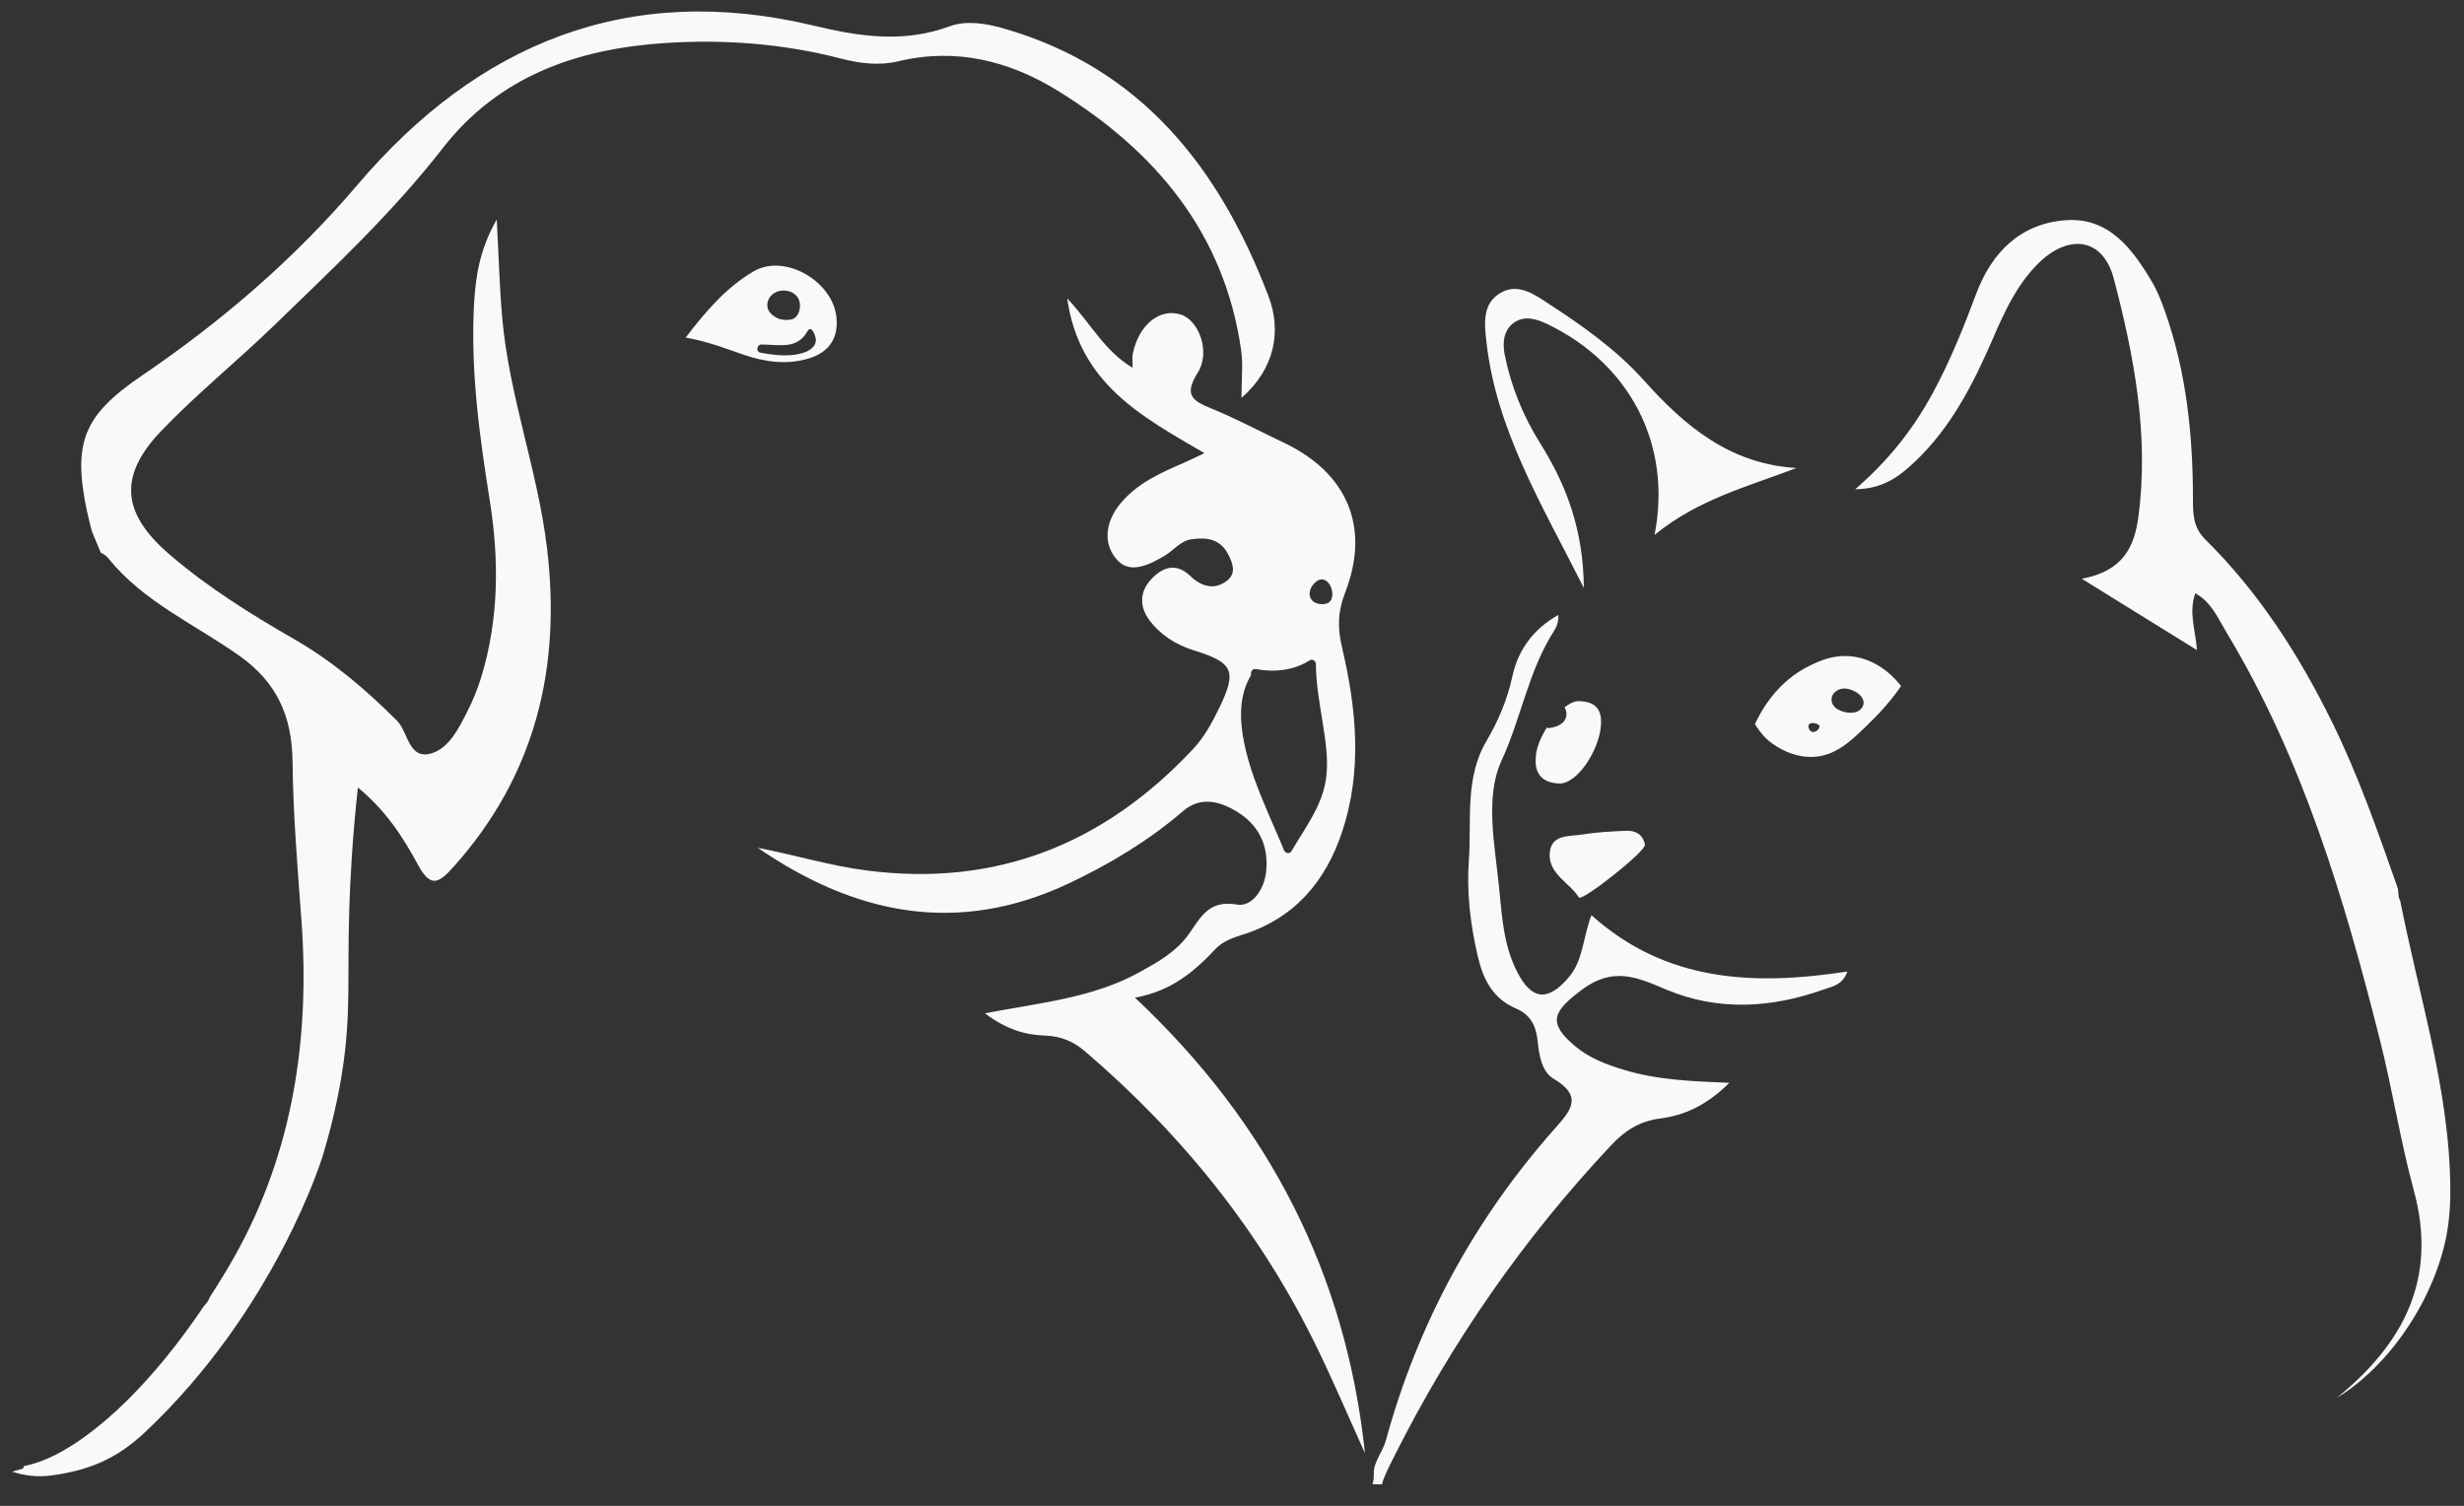
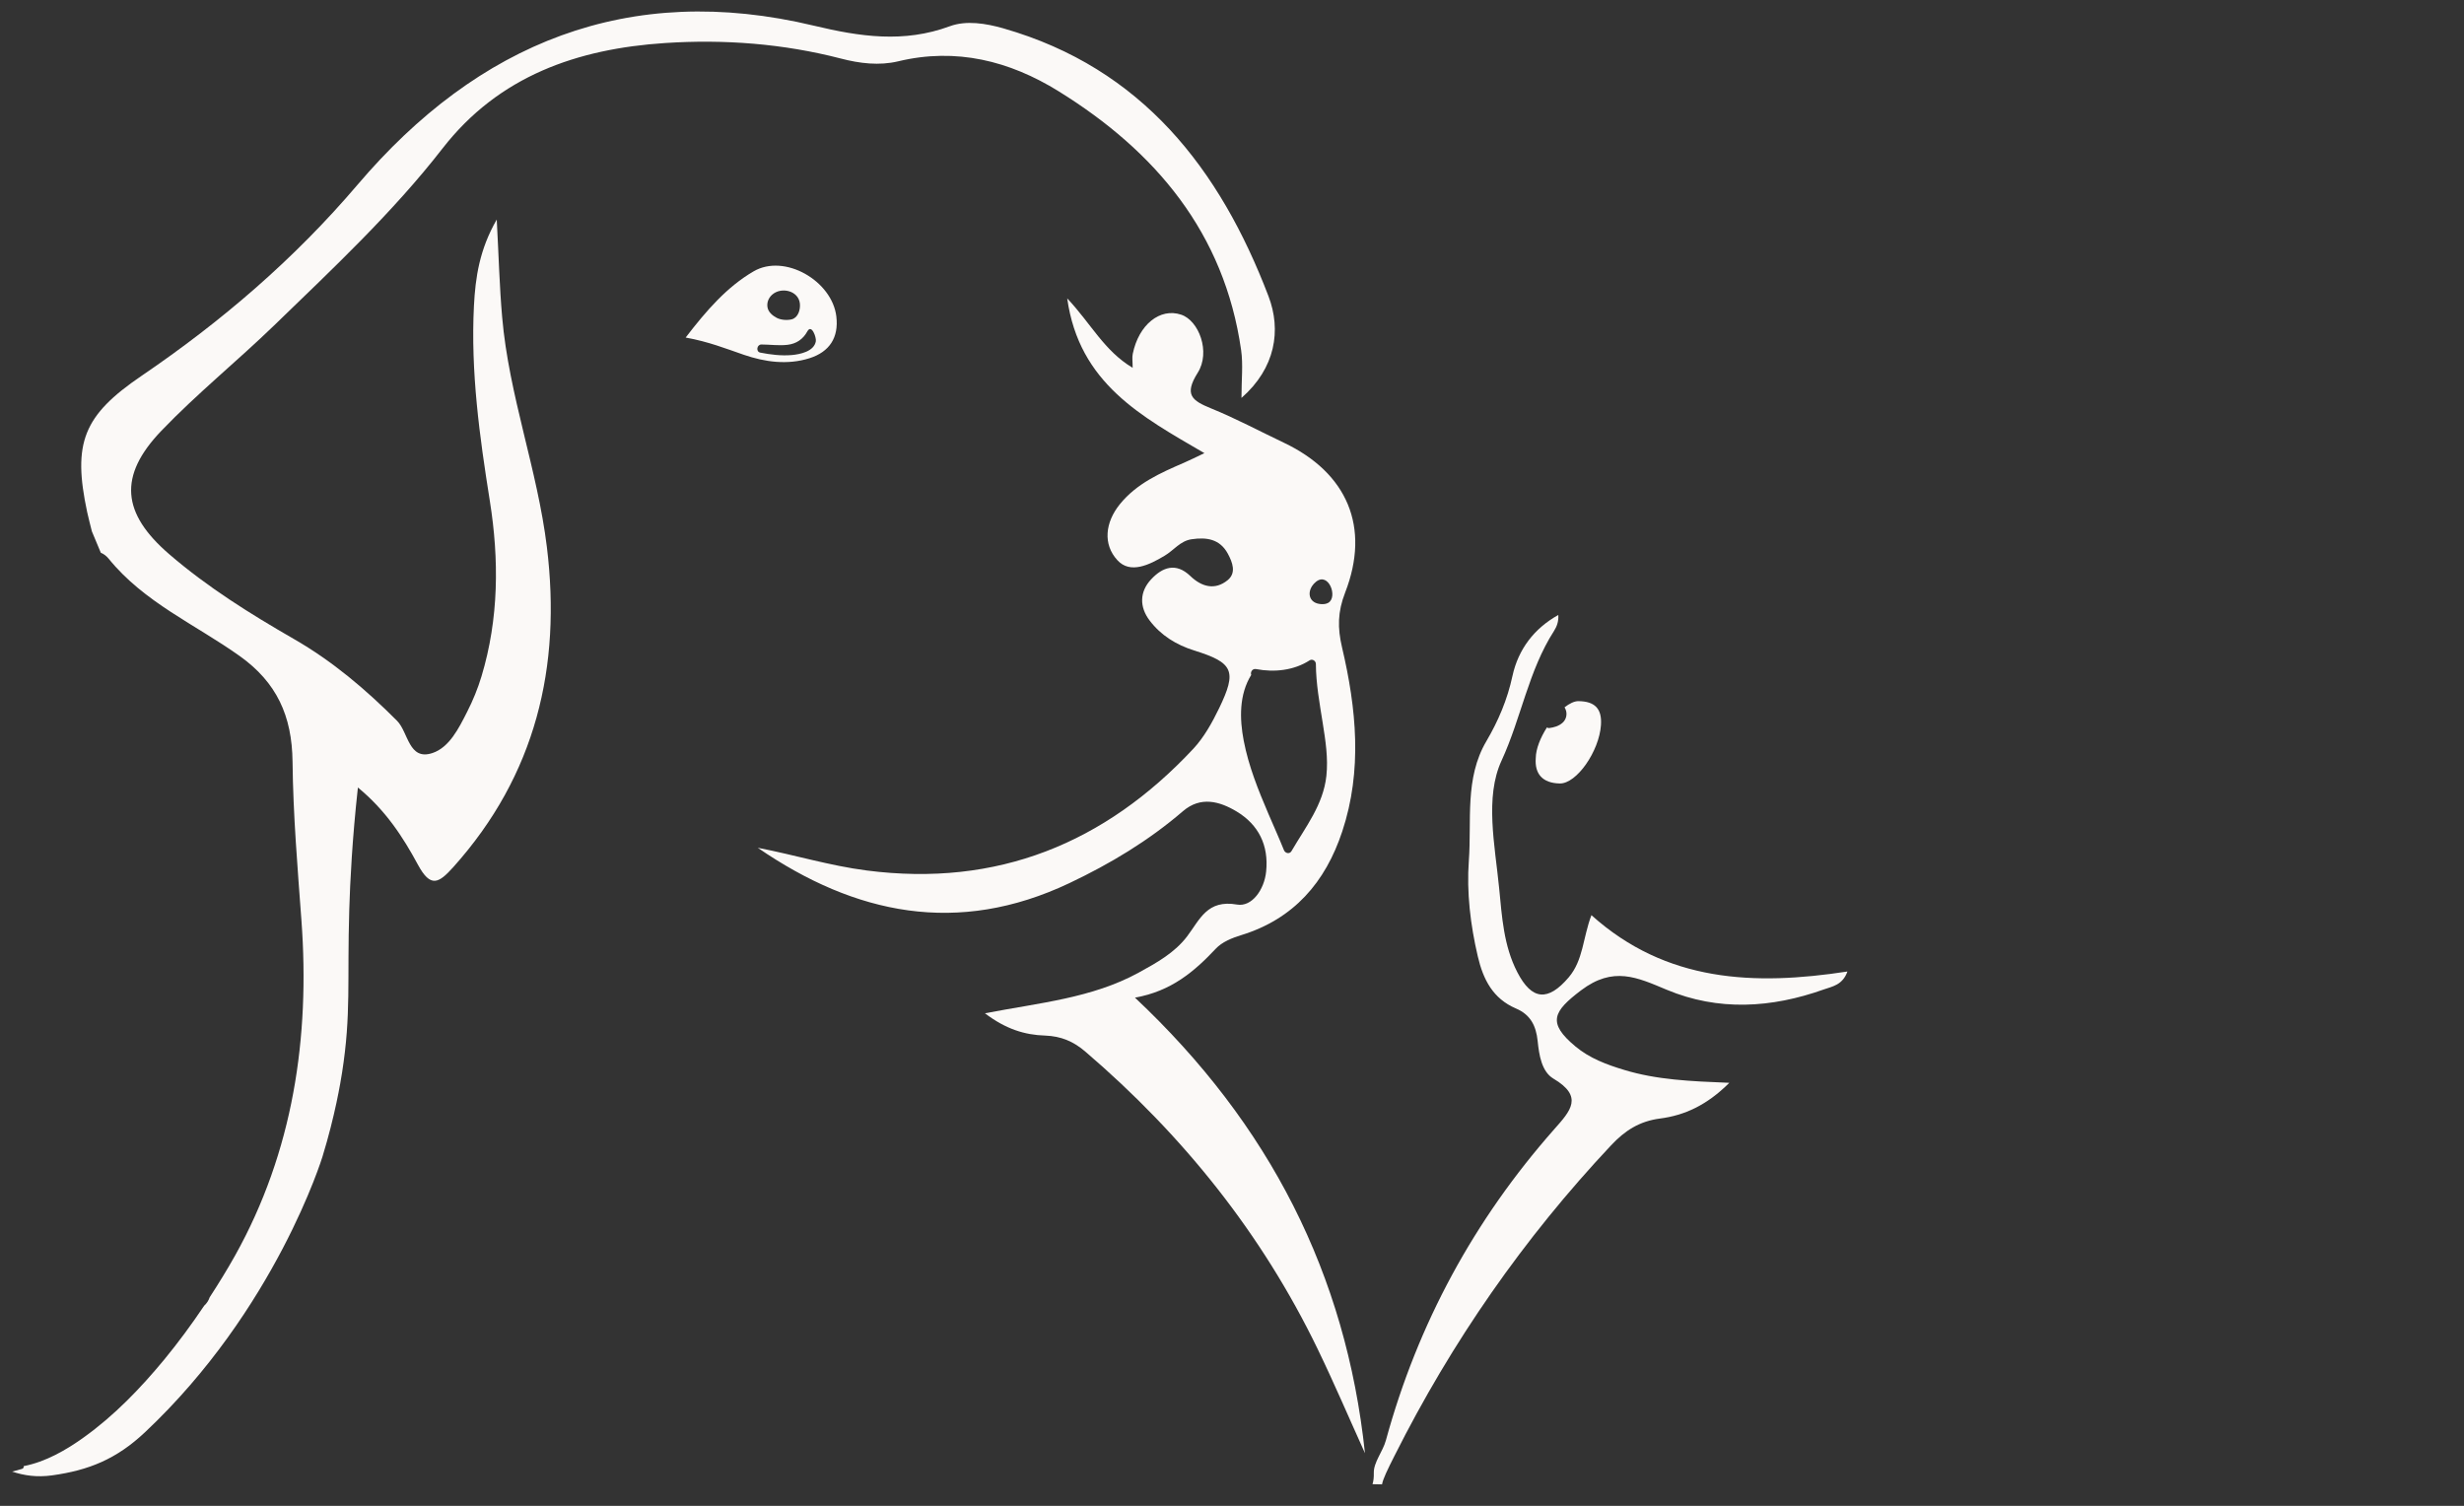
<svg xmlns="http://www.w3.org/2000/svg" id="Layer_1" data-name="Layer 1" viewBox="0 0 2031.96 1241.83">
  <rect x="0" y="0" width="2031.96" height="1241.83" fill="#333333" stroke="none" />
  <defs>
    <style>
      .cls-1 {
        fill: #fbf9f7;
        stroke-width: 0px;
      }
    </style>
  </defs>
  <path class="cls-1" d="M689.71,261.05c-3.48-29.51-42.77-52.21-68.31-37.24-21.78,12.7-38.66,31.99-55.97,54.55,18.94,3.4,33.41,9.22,48.09,14.26,17.17,5.89,35.89,8.58,54.12,2.77,16.46-5.25,24.12-17.1,22.06-34.33ZM636.74,243.03c7.46-6.65,21.8-3.46,22.9,7.36.49,4.86-1.36,11.5-6.65,12.92-3.72.99-8.96.61-12.39-1.16-3.5-1.8-7.08-4.79-7.71-8.91-.59-3.87.95-7.61,3.86-10.21ZM652.78,292.81c-8.58.72-17.39-.37-25.8-2.03-3.86-.77-2.83-6.71.91-6.7,7.15.03,14.38,1.11,21.52.27,7.31-.86,12.82-4.59,16.36-11.06,3.52-6.44,7.56,5,7.02,8.14-1.44,8.38-12.98,10.79-20,11.38Z" />
  <path class="cls-1" d="M935.99,822.71c30.01-5.32,49.02-21.64,66.68-40.43,5.11-5.46,13.34-8.8,20.78-11.07,43.55-13.34,69.59-43.77,83.42-85.48,16.74-50.44,11.7-101.44-.14-151.8-3.83-16.25-3.62-29.37,2.55-45.26,21-53.98,1.77-98.74-50.51-123.57-20-9.51-39.58-20-60.01-28.3-15.61-6.38-22.56-11.14-11.07-29.37,10.85-17.1.99-43.13-13.69-47.95-17.45-5.82-34.97,8.3-39.87,32.35-.64,3.05-.07,6.31-.07,11.49-23.55-14.04-34.47-36.6-53.98-57.25,9.86,70.3,61.57,97.54,113.14,127.61-7.45,3.55-12.13,5.89-16.88,7.95-19.51,8.44-38.94,17.02-52.85,34.19-12.2,15.11-14.05,33.13-1.99,46.18,10.57,11.56,26.32,3.83,38.87-3.69,7.52-4.4,12.98-12.34,22.42-13.62,12.13-1.77,23.12-.28,29.72,11.85,3.9,7.23,7.23,15.89-.14,21.92-10.5,8.51-21.42,5.53-30.79-3.48-11.85-11.35-22.98-7.23-32.28,2.77-9.65,10.29-9.72,22.77-1.28,33.91,9.29,12.27,21.85,20.07,36.75,24.76,32.42,10.07,35.47,16.88,20.57,47.67-5.75,11.85-12.41,23.9-21.28,33.41-72.92,78.03-161.73,114.21-269.2,100.37-30.5-3.9-59.94-12.98-89.95-18.72,80.44,55.19,164.93,72.71,256.93,29.15,33.84-16.03,65.33-34.97,93.71-59.37,14.54-12.48,30.22-8.16,44.26.28,18.09,10.92,26.53,27.88,24.33,49.44-1.49,15.11-11.85,29.44-23.98,27.31-24.69-4.33-30.65,12.34-41.21,26.25-10.36,13.62-25.18,21.78-40.01,29.93-38.31,20.93-81.29,24.76-126.69,33.48,17.02,12.98,32.84,17.88,49.58,18.37,13.2.5,23.48,4.82,33.41,13.41,80.3,68.81,145.21,149.67,191.38,245.08,13.69,28.3,26.03,57.24,39.01,85.9-15.61-147.47-78.67-271.33-189.68-375.67ZM1082.07,483.21c.82-1.22,1.86-2.39,3.14-3.42,10.48-8.49,18.34,12.69,10.11,17.35-1.86,1.05-4.11,1.2-6.24,1.01-9.23-.8-11.16-8.7-7-14.95ZM1025.65,610.86c-3.47-18.16-3.86-38.04,6.17-54.29-.85-2.17.87-5.41,3.97-4.82,15.02,2.86,31.2,1.2,44.23-7.21,2.21-1.43,5.11.45,5.13,2.94.1,16.48,3.1,32.66,5.67,48.88,2.27,14.31,4.56,28.96,3,43.47-2.57,23.78-17.12,42.02-28.78,62.04-1.6,2.74-5.19,1.78-6.23-.81-4.04-10.04-8.51-19.9-12.76-29.85-8.33-19.49-16.4-39.45-20.39-60.35Z" />
-   <path class="cls-1" d="M1301.74,578.2c-3.41-.04-7.43,1.92-11.51,5.08.54.96,1.02,1.95,1.29,3.03.88,3.59-.22,7.33-3.02,9.78-3.09,2.71-7,3.8-11,4.32-.63.08-1.26-.17-1.8-.54-5.3,8.29-9.13,17.57-9.22,25.37-.99,12.91,5.53,20.57,19.79,20.86,13.9.28,32.56-26.6,33.98-48.24.92-13.55-5.18-19.51-18.51-19.65Z" />
-   <path class="cls-1" d="M1356.5,696.66c.43,5.75-52.14,47.17-54.48,43.41-7.73-12.27-24.83-19.15-24.05-35.96.78-16.24,15.75-14.19,26.39-15.89,12.13-1.92,24.47-2.62,36.82-3.12,7.66-.28,13.76,3.05,15.32,11.56Z" />
-   <path class="cls-1" d="M1364.45,441.15c14.61-74.62-20.36-141.02-88.17-173.79-9.08-4.33-19.01-7.45-27.74-1.28-8.72,6.17-9.58,16.6-7.66,26.53,5.25,26.25,15.25,50.65,29.51,73.35,21.35,34.19,35.33,70.72,35.75,118.89-34.97-69.38-72.28-130.45-80.37-203.16-1.7-14.9-3.55-31.85,12.27-40.5,14.33-7.87,27.45,1.7,39.16,9.36,28.23,18.37,55.9,37.95,78.38,63.06,33.91,37.88,70.94,68.95,125.77,72.35-40.15,15.39-81.22,25.82-116.9,55.19Z" />
-   <path class="cls-1" d="M1526.57,541.26c-14.74-1.5-26,3.75-33.84,7.52-27.18,13.09-40.39,37.29-45.48,48.3,2.07,3.59,5.54,8.7,11.05,13.53,1.46,1.28,16.62,14.22,36.53,13.58,19.63-.63,33.04-14.1,51.5-32.66,9.81-9.87,16.83-19.11,21.41-25.72-3.31-4.36-17.58-22.16-41.17-24.56ZM1500.47,598.88c.4,1.91-3.37,5.79-6.42,4.53-2.32-.96-3.31-4.51-2.2-6.04,1.62-2.25,8.16-.73,8.62,1.51ZM1533.8,585.4c-1.32,1.07-2.94,1.82-4.59,2.13-6.16,1.15-16.97-1.61-18.58-8.66-1.32-5.78,3.16-9.98,8.44-10.94,6.3-1.15,17.82,4.35,17.79,11.67,0,2.3-1.25,4.35-3.06,5.81Z" />
-   <path class="cls-1" d="M1979.39,742.84c7.31,37.24,16.67,73.99,24.76,111.09,9.15,42.07,16.46,84.77,16.53,127.9,0,16.1-1.42,31.78-5.46,47.31-3.83,14.9-9.51,29.22-16.46,42.92-14.33,27.81-34.33,53.27-59.23,72.28-4.26,3.19-8.73,6.17-13.26,8.94.57-.43,1.13-.85,1.7-1.28,54.48-44.48,82.29-97.82,62.64-170.1-11.07-40.86-17.59-83-27.95-124.14-29.44-116.83-63.7-232.03-126.62-336.31-6.88-11.49-12.27-24.83-25.68-32.21-5.53,15.89,0,29.58,1.42,46.89-31.35-19.44-60.51-37.53-95.05-58.88,34.33-6.24,43.48-26.74,46.68-50.93,8.94-67.03-3.4-132.51-20.29-196.63-9.01-34.05-37.81-37.31-63.13-11.56-17.17,17.45-27.03,39.09-36.53,61.08-16.24,37.52-34.62,73.7-65.05,102.22-12.48,11.7-25.89,21.85-48.45,21.99,28.02-24.26,47.88-49.87,63.7-78.88,14.4-26.46,25.54-54.27,36.11-82.43,12.7-34.12,36.67-57.81,73.63-60.51,35.75-2.63,55.12,23.62,71.36,51,4.47,7.59,7.73,15.96,10.64,24.26,17.59,49.8,22.98,101.51,23.05,154,.07,12.27-.28,23.69,10.14,33.98,43.91,43.34,76.82,94.49,104.06,149.6,21.99,44.48,38.23,91.15,54.62,137.83.78,2.34.21,8.02,2.13,10.57Z" />
+   <path class="cls-1" d="M1301.74,578.2c-3.41-.04-7.43,1.92-11.51,5.08.54.96,1.02,1.95,1.29,3.03.88,3.59-.22,7.33-3.02,9.78-3.09,2.71-7,3.8-11,4.32-.63.08-1.26-.17-1.8-.54-5.3,8.29-9.13,17.57-9.22,25.37-.99,12.91,5.53,20.57,19.79,20.86,13.9.28,32.56-26.6,33.98-48.24.92-13.55-5.18-19.51-18.51-19.65" />
  <path class="cls-1" d="M1312.38,754.69c-7.09,18.73-6.67,37.1-18.73,51.29-17.02,20-30.36,19.01-42.35-4.18-11.35-21.85-12.7-45.97-15.04-69.59-3.48-35.18-11.92-74.84,1.99-104.91,16.24-35.18,22.2-74.2,43.27-106.97,2.27-3.62,3.9-7.66,3.55-13.19-19.86,11.07-32.99,28.23-37.81,50.29-4.18,19.44-11.56,36.82-21.49,53.77-18.09,30.64-12.06,65.62-14.47,98.53-1.91,26.03,1.28,52.92,7.38,78.95,4.47,19.15,12.48,34.83,31.5,42.99,11.85,5.04,16.6,14.12,17.88,26.96,1.14,11.21,3.26,25.11,12.98,30.86,25.04,14.83,14.19,26.53.64,41.78-66.04,74.77-112.5,160.31-138.82,256.64-2.55,9.22-10.14,17.95-9.93,26.74.1,3.84-.3,6.87-1.07,9.29,2.61.08,5.23.09,7.84.15.92-4.84,4.58-12.2,10.33-23.62,47.17-93.92,106.54-179.33,178.54-255.94,11.49-12.27,23.48-19.93,40.43-22.13,20.15-2.62,38.52-10.92,57.1-29.44-32.06-1.28-59.87-2.48-86.68-10.64-14.61-4.4-28.59-9.65-40.22-19.37-23.55-19.58-18.3-28.87,4.61-46.25,26.6-20.07,46.11-10.78,70.65-.5,42.56,17.8,86.4,15.11,129.46-.21,7.02-2.48,15.61-3.62,19.58-14.83-76.68,11.78-149.46,8.94-211.1-46.46Z" />
  <path class="cls-1" d="M827.82,23.48c-14.9-4.26-31.07-6.81-44.55-1.84-37.95,14.04-74.27,8.58-111.94-.43-153.15-36.74-277.22,14.47-376.38,131.02-52.21,61.36-112.08,112.72-178.19,157.69-48.09,32.7-57.03,55.26-44.9,112.29,1.14,5.25,2.55,10.5,3.9,15.96,2.48,5.89,4.89,11.78,7.38,17.66,2.41.92,4.75,2.77,6.46,4.89,29.15,36.04,71.57,54.27,108.1,80.3,30.43,21.71,43.13,49.23,43.55,87.18.48,43.67,4.13,87.21,7.33,130.74,7.1,96.48-6.79,190.66-54.79,276.58-6.53,11.63-13.55,23.05-20.86,34.26-.92,2.77-2.48,5.11-4.54,6.95-10.29,15.32-21.21,30.15-32.92,44.41-19.58,23.69-41.21,46.18-66.25,64.12-14.64,10.54-31.63,20.28-49.69,23.79.15.86-.21,1.87-1.16,2.19-2.75.91-5.57,1.59-8.38,2.3,9.93,3.35,20.59,4.82,32.77,3.16,30.36-4.18,53.2-13.41,76.68-35.47,107.99-101.47,146.48-227.35,146.48-227.35,10.44-34.03,14.93-61.41,16.16-69.29,7.6-48.54,4.12-74.98,5.95-134.62.71-23.31,2.43-57.96,7.12-100.54,22.77,18.66,37.17,40.79,49.44,63.56,10.57,19.58,17.24,15.39,29.37,1.91,67.89-75.76,89.1-165.07,77.04-263.67-7.8-64.06-31.35-125.2-36.89-189.68-2.2-25.18-2.84-50.51-4.47-80.51-14.26,24.76-17.59,47.74-18.8,71.15-2.77,54.27,4.61,107.54,13.12,161.02,7.66,48.24,7.45,96.97-6.88,144.5-3.05,10.14-7.09,20-11.92,29.44-6.81,13.48-14.68,29.23-28.52,33.84-19.72,6.6-19.86-17.24-29.23-26.6-25.82-25.89-53.34-49.23-84.98-67.39-36.11-20.79-71.36-42.78-103-70.08-38.87-33.55-42.21-64.34-6.31-101.72,29.3-30.57,62.49-57.39,93-86.9,48.24-46.75,97.47-92.71,138.89-145.99,46.46-59.73,111.09-82.07,183.51-86.83,48.8-3.19,97.25.5,144.78,12.77,15.68,4.11,31.78,6.03,47.31,2.34,47.95-11.56,92.07-.28,132.15,24.54,80.09,49.51,136.91,116.9,150.74,213.59,1.7,11.92.28,24.33.28,39.44,28.16-24.61,32.98-55.97,22.27-83.92-40.01-104.84-104.2-187.98-218.27-220.75Z" />
</svg>